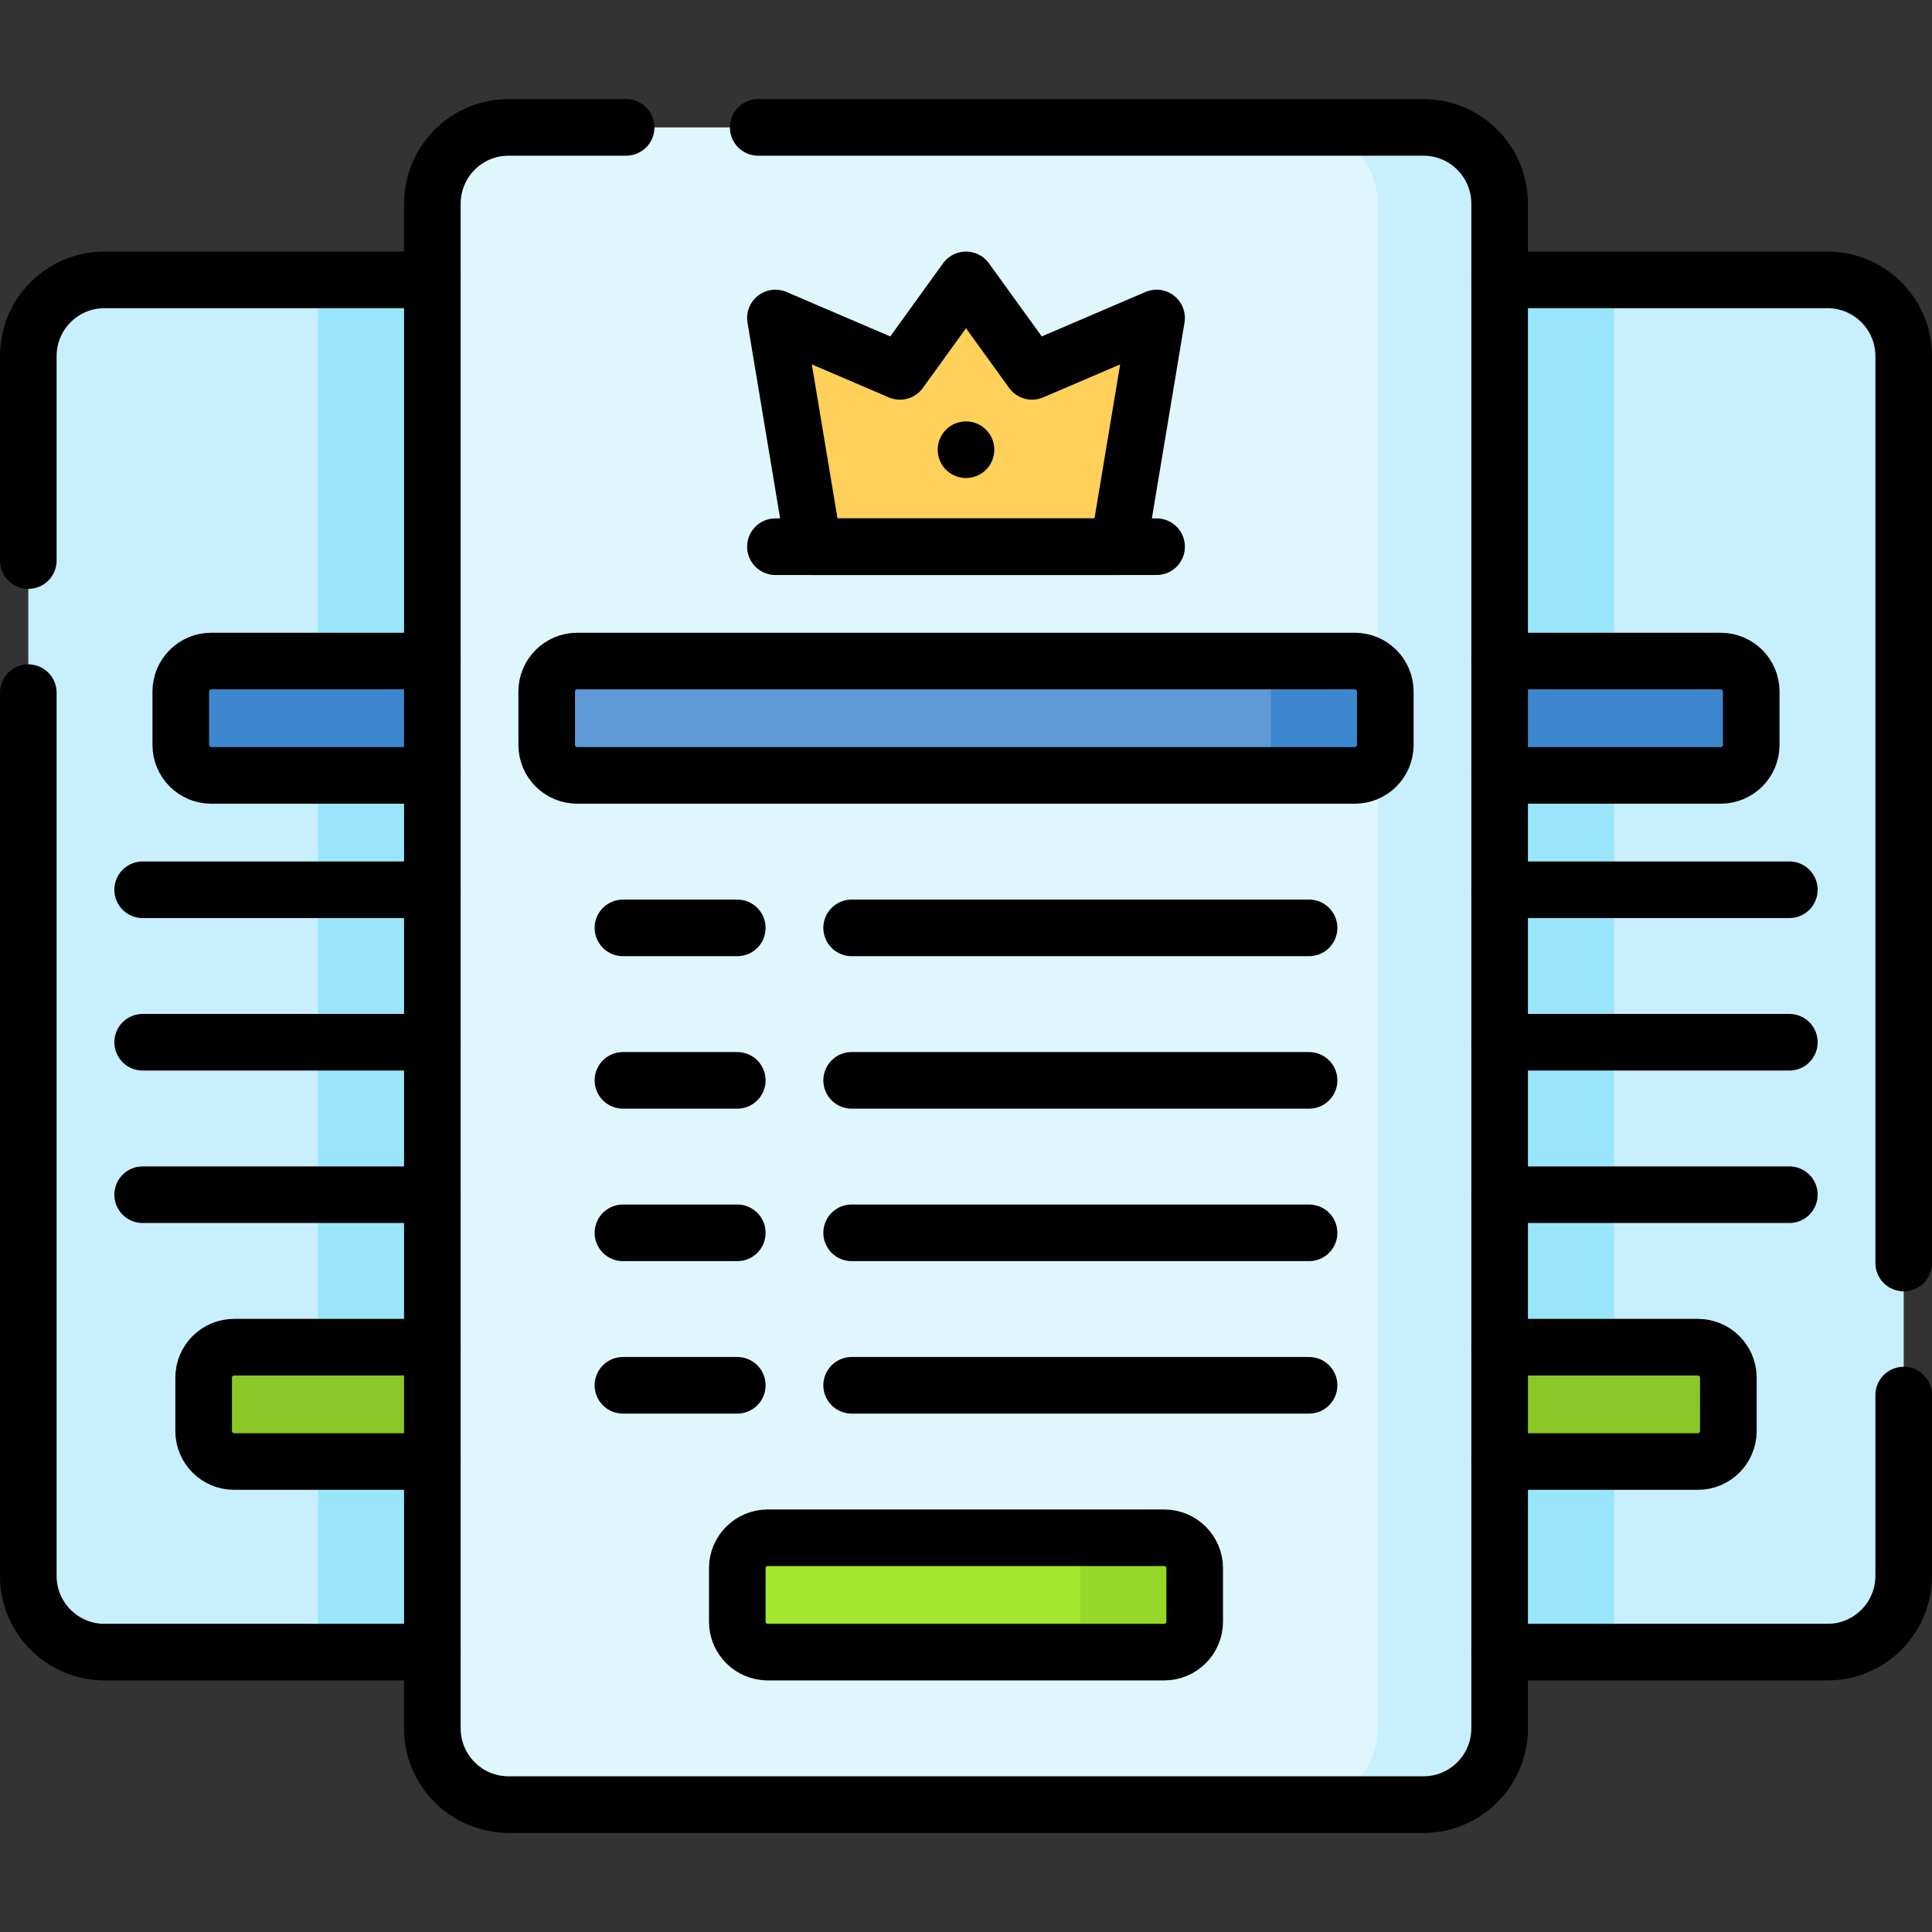
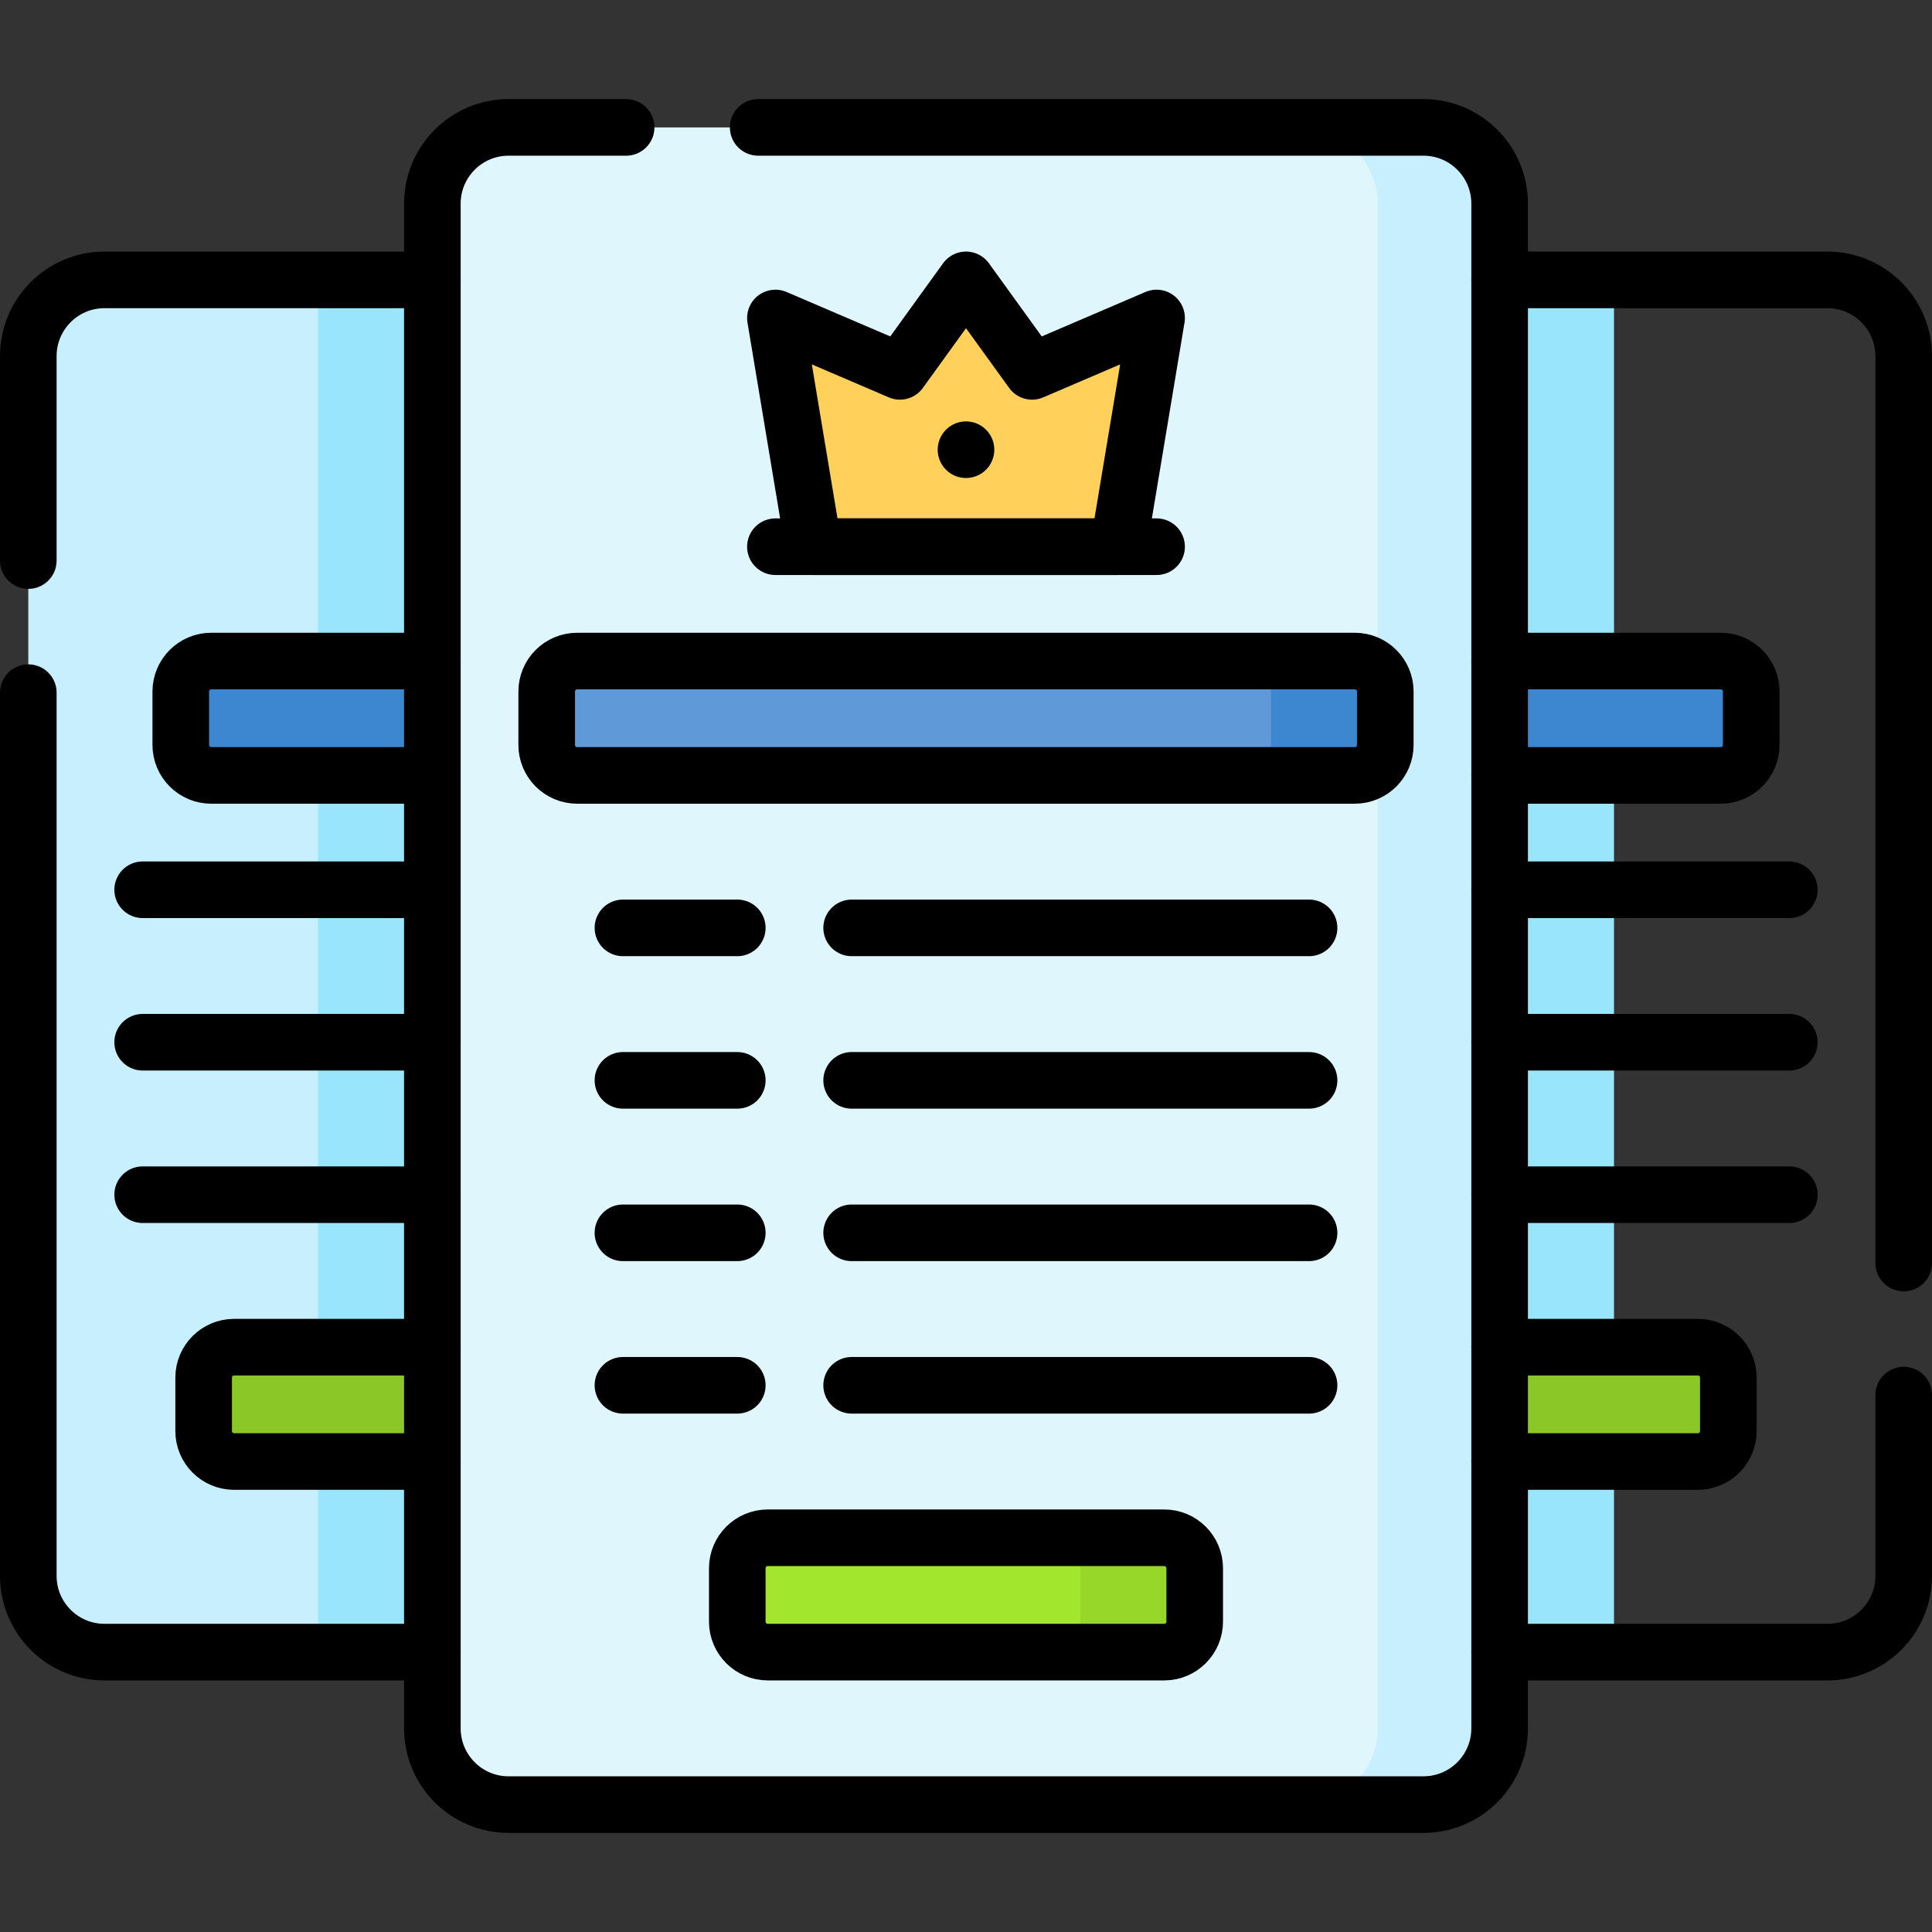
<svg xmlns="http://www.w3.org/2000/svg" version="1.1" id="Capa_1" x="0px" y="0px" viewBox="0 0 512 512" style="enable-background:new 0 0 512 512;" xml:space="preserve" width="512" height="512">
  <rect x="0" y="0" width="512" height="512" fill="#333333" stroke="none" />
  <g>
    <path style="fill:#C8EFFE;" d="M27.703,437.829h86.874V74.171H27.703C16.545,74.171,7.5,83.216,7.5,94.374v323.252&#10;&#09;&#09;C7.5,428.784,16.545,437.829,27.703,437.829z" />
    <rect x="84.272" y="74.171" style="fill:#99E6FC;" width="30.305" height="363.659" />
    <path style="fill:#8BC727;" d="M114.577,387.321v-30.305H62.049c-4.463,0-8.081,3.618-8.081,8.081v14.142&#10;&#09;&#09;c0,4.463,3.618,8.081,8.081,8.081H114.577z" />
    <path style="fill:#3C87D0;" d="M114.577,205.492v-30.305H55.988c-4.463,0-8.081,3.618-8.081,8.081v14.142&#10;&#09;&#09;c0,4.463,3.618,8.081,8.081,8.081H114.577z" />
    <path style="fill:#DFF6FD;" d="M377.22,478.236H134.781c-11.158,0-20.203-9.045-20.203-20.203V53.967&#10;&#09;&#09;c0-11.158,9.045-20.203,20.203-20.203H377.22c11.158,0,20.203,9.045,20.203,20.203v404.065&#10;&#09;&#09;C397.423,469.19,388.377,478.236,377.22,478.236z" />
-     <path style="fill:#C8EFFE;" d="M484.297,437.829h-86.874V74.171h86.874c11.158,0,20.203,9.045,20.203,20.203v323.252&#10;&#09;&#09;C504.5,428.784,495.455,437.829,484.297,437.829z" />
    <rect x="397.423" y="74.171" style="fill:#99E6FC;" width="30.305" height="363.659" />
    <path style="fill:#A2E62E;" d="M195.39,429.748v-14.142c0-4.463,3.618-8.081,8.081-8.081h105.057c4.463,0,8.081,3.618,8.081,8.081&#10;&#09;&#09;v14.142c0,4.463-3.618,8.081-8.081,8.081H203.472C199.008,437.829,195.39,434.211,195.39,429.748z" />
    <path style="fill:#8BC727;" d="M397.423,387.321v-30.305h52.528c4.463,0,8.081,3.618,8.081,8.081v14.142&#10;&#09;&#09;c0,4.463-3.618,8.081-8.081,8.081H397.423z" />
    <path style="fill:#97D729;" d="M308.528,407.524h-30.305c4.463,0,8.081,3.618,8.081,8.081v14.142c0,4.463-3.618,8.081-8.081,8.081&#10;&#09;&#09;h30.305c4.463,0,8.081-3.618,8.081-8.081v-14.142C316.61,411.143,312.992,407.524,308.528,407.524z" />
    <path style="fill:#C8EFFE;" d="M377.22,33.764h-32.325c11.158,0,20.203,9.045,20.203,20.203v404.065&#10;&#09;&#09;c0,11.158-9.045,20.203-20.203,20.203h32.325c11.158,0,20.203-9.045,20.203-20.203V53.967&#10;&#09;&#09;C397.423,42.81,388.377,33.764,377.22,33.764z" />
    <g>
      <polygon style="fill:#FFD15B;" points="273.509,98.415 256,74.171 238.491,98.415 205.492,84.272 215.594,144.882 &#10;&#09;&#09;&#09;296.406,144.882 306.508,84.272 &#09;&#09;" />
    </g>
    <path style="fill:#5F99D7;" d="M144.882,197.411v-14.142c0-4.463,3.618-8.081,8.081-8.081h206.073c4.463,0,8.081,3.618,8.081,8.081&#10;&#09;&#09;v14.142c0,4.463-3.618,8.081-8.081,8.081H152.963C148.5,205.492,144.882,201.874,144.882,197.411z" />
    <path style="fill:#3C87D0;" d="M397.423,205.492v-30.305h58.589c4.463,0,8.081,3.618,8.081,8.081v14.142&#10;&#09;&#09;c0,4.463-3.618,8.081-8.081,8.081H397.423z" />
    <path style="fill:#3C87D0;" d="M359.037,175.187h-30.305c4.463,0,8.081,3.618,8.081,8.081v14.142c0,4.463-3.618,8.081-8.081,8.081&#10;&#09;&#09;h30.305c4.463,0,8.081-3.618,8.081-8.081v-14.142C367.118,178.805,363.5,175.187,359.037,175.187z" />
    <path style="fill:none;stroke:#000000;stroke-width:15;stroke-linecap:round;stroke-linejoin:round;stroke-miterlimit:10;" d="&#10;&#09;&#09;M114.577,357.016H62.049c-4.463,0-8.081,3.618-8.081,8.081v14.142c0,4.463,3.618,8.081,8.081,8.081h52.528" />
    <path style="fill:none;stroke:#000000;stroke-width:15;stroke-linecap:round;stroke-linejoin:round;stroke-miterlimit:10;" d="&#10;&#09;&#09;M114.577,175.187H55.988c-4.463,0-8.081,3.618-8.081,8.081v14.142c0,4.463,3.618,8.081,8.081,8.081h58.589" />
    <line style="fill:none;stroke:#000000;stroke-width:15;stroke-linecap:round;stroke-linejoin:round;stroke-miterlimit:10;" x1="114.577" y1="235.797" x2="37.805" y2="235.797" />
    <line style="fill:none;stroke:#000000;stroke-width:15;stroke-linecap:round;stroke-linejoin:round;stroke-miterlimit:10;" x1="114.577" y1="276.203" x2="37.805" y2="276.203" />
    <line style="fill:none;stroke:#000000;stroke-width:15;stroke-linecap:round;stroke-linejoin:round;stroke-miterlimit:10;" x1="114.577" y1="316.61" x2="37.805" y2="316.61" />
    <path style="fill:none;stroke:#000000;stroke-width:15;stroke-linecap:round;stroke-linejoin:round;stroke-miterlimit:10;" d="&#10;&#09;&#09;M7.5,183.56v234.07c0,11.15,9.05,20.2,20.2,20.2h86.88" />
    <path style="fill:none;stroke:#000000;stroke-width:15;stroke-linecap:round;stroke-linejoin:round;stroke-miterlimit:10;" d="&#10;&#09;&#09;M7.5,148.56V94.37c0-11.15,9.05-20.2,20.2-20.2h86.88" />
    <path style="fill:none;stroke:#000000;stroke-width:15;stroke-linecap:round;stroke-linejoin:round;stroke-miterlimit:10;" d="&#10;&#09;&#09;M397.423,357.016h52.528c4.463,0,8.081,3.618,8.081,8.081v14.142c0,4.463-3.618,8.081-8.081,8.081h-52.528" />
    <polygon style="fill:none;stroke:#000000;stroke-width:15;stroke-linecap:round;stroke-linejoin:round;stroke-miterlimit:10;" points="&#10;&#09;&#09;273.509,98.415 256,74.171 238.491,98.415 205.492,84.272 215.594,144.882 296.406,144.882 306.508,84.272 &#09;" />
    <line style="fill:none;stroke:#000000;stroke-width:15;stroke-linecap:round;stroke-linejoin:round;stroke-miterlimit:10;" x1="205.492" y1="144.882" x2="306.508" y2="144.882" />
    <line style="fill:none;stroke:#000000;stroke-width:15;stroke-linecap:round;stroke-linejoin:round;stroke-miterlimit:10;" x1="256" y1="119.176" x2="256" y2="119.176" />
    <path style="fill:none;stroke:#000000;stroke-width:15;stroke-linecap:round;stroke-linejoin:round;stroke-miterlimit:10;" d="&#10;&#09;&#09;M397.423,175.187h58.589c4.463,0,8.081,3.618,8.081,8.081v14.142c0,4.463-3.618,8.081-8.081,8.081h-58.589" />
    <path style="fill:none;stroke:#000000;stroke-width:15;stroke-linecap:round;stroke-linejoin:round;stroke-miterlimit:10;" d="&#10;&#09;&#09;M144.882,197.411v-14.142c0-4.463,3.618-8.081,8.081-8.081h206.073c4.463,0,8.081,3.618,8.081,8.081v14.142&#10;&#09;&#09;c0,4.463-3.618,8.081-8.081,8.081H152.963C148.5,205.492,144.882,201.874,144.882,197.411z" />
    <line style="fill:none;stroke:#000000;stroke-width:15;stroke-linecap:round;stroke-linejoin:round;stroke-miterlimit:10;" x1="346.915" y1="245.898" x2="225.695" y2="245.898" />
    <line style="fill:none;stroke:#000000;stroke-width:15;stroke-linecap:round;stroke-linejoin:round;stroke-miterlimit:10;" x1="195.39" y1="245.898" x2="165.085" y2="245.898" />
    <line style="fill:none;stroke:#000000;stroke-width:15;stroke-linecap:round;stroke-linejoin:round;stroke-miterlimit:10;" x1="346.915" y1="286.305" x2="225.695" y2="286.305" />
    <line style="fill:none;stroke:#000000;stroke-width:15;stroke-linecap:round;stroke-linejoin:round;stroke-miterlimit:10;" x1="195.39" y1="286.305" x2="165.085" y2="286.305" />
    <line style="fill:none;stroke:#000000;stroke-width:15;stroke-linecap:round;stroke-linejoin:round;stroke-miterlimit:10;" x1="346.915" y1="326.711" x2="225.695" y2="326.711" />
    <line style="fill:none;stroke:#000000;stroke-width:15;stroke-linecap:round;stroke-linejoin:round;stroke-miterlimit:10;" x1="195.39" y1="326.711" x2="165.085" y2="326.711" />
    <line style="fill:none;stroke:#000000;stroke-width:15;stroke-linecap:round;stroke-linejoin:round;stroke-miterlimit:10;" x1="346.915" y1="367.118" x2="225.695" y2="367.118" />
    <line style="fill:none;stroke:#000000;stroke-width:15;stroke-linecap:round;stroke-linejoin:round;stroke-miterlimit:10;" x1="474.195" y1="235.797" x2="397.423" y2="235.797" />
    <line style="fill:none;stroke:#000000;stroke-width:15;stroke-linecap:round;stroke-linejoin:round;stroke-miterlimit:10;" x1="474.195" y1="276.203" x2="397.423" y2="276.203" />
    <line style="fill:none;stroke:#000000;stroke-width:15;stroke-linecap:round;stroke-linejoin:round;stroke-miterlimit:10;" x1="474.195" y1="316.61" x2="397.423" y2="316.61" />
    <line style="fill:none;stroke:#000000;stroke-width:15;stroke-linecap:round;stroke-linejoin:round;stroke-miterlimit:10;" x1="195.39" y1="367.118" x2="165.085" y2="367.118" />
    <path style="fill:none;stroke:#000000;stroke-width:15;stroke-linecap:round;stroke-linejoin:round;stroke-miterlimit:10;" d="&#10;&#09;&#09;M195.39,429.748v-14.142c0-4.463,3.618-8.081,8.081-8.081h105.057c4.463,0,8.081,3.618,8.081,8.081v14.142&#10;&#09;&#09;c0,4.463-3.618,8.081-8.081,8.081H203.472C199.008,437.829,195.39,434.211,195.39,429.748z" />
    <path style="fill:none;stroke:#000000;stroke-width:15;stroke-linecap:round;stroke-linejoin:round;stroke-miterlimit:10;" d="&#10;&#09;&#09;M200.93,33.76h176.29c11.16,0,20.2,9.05,20.2,20.21v404.06c0,11.16-9.04,20.21-20.2,20.21H134.78c-11.16,0-20.2-9.05-20.2-20.21&#10;&#09;&#09;V53.97c0-11.16,9.04-20.21,20.2-20.21h31.15" />
    <path style="fill:none;stroke:#000000;stroke-width:15;stroke-linecap:round;stroke-linejoin:round;stroke-miterlimit:10;" d="&#10;&#09;&#09;M504.5,369.71v47.92c0,11.15-9.05,20.2-20.2,20.2h-86.88" />
    <path style="fill:none;stroke:#000000;stroke-width:15;stroke-linecap:round;stroke-linejoin:round;stroke-miterlimit:10;" d="&#10;&#09;&#09;M397.42,74.17h86.88c11.15,0,20.2,9.05,20.2,20.2v240.34" />
  </g>
</svg>